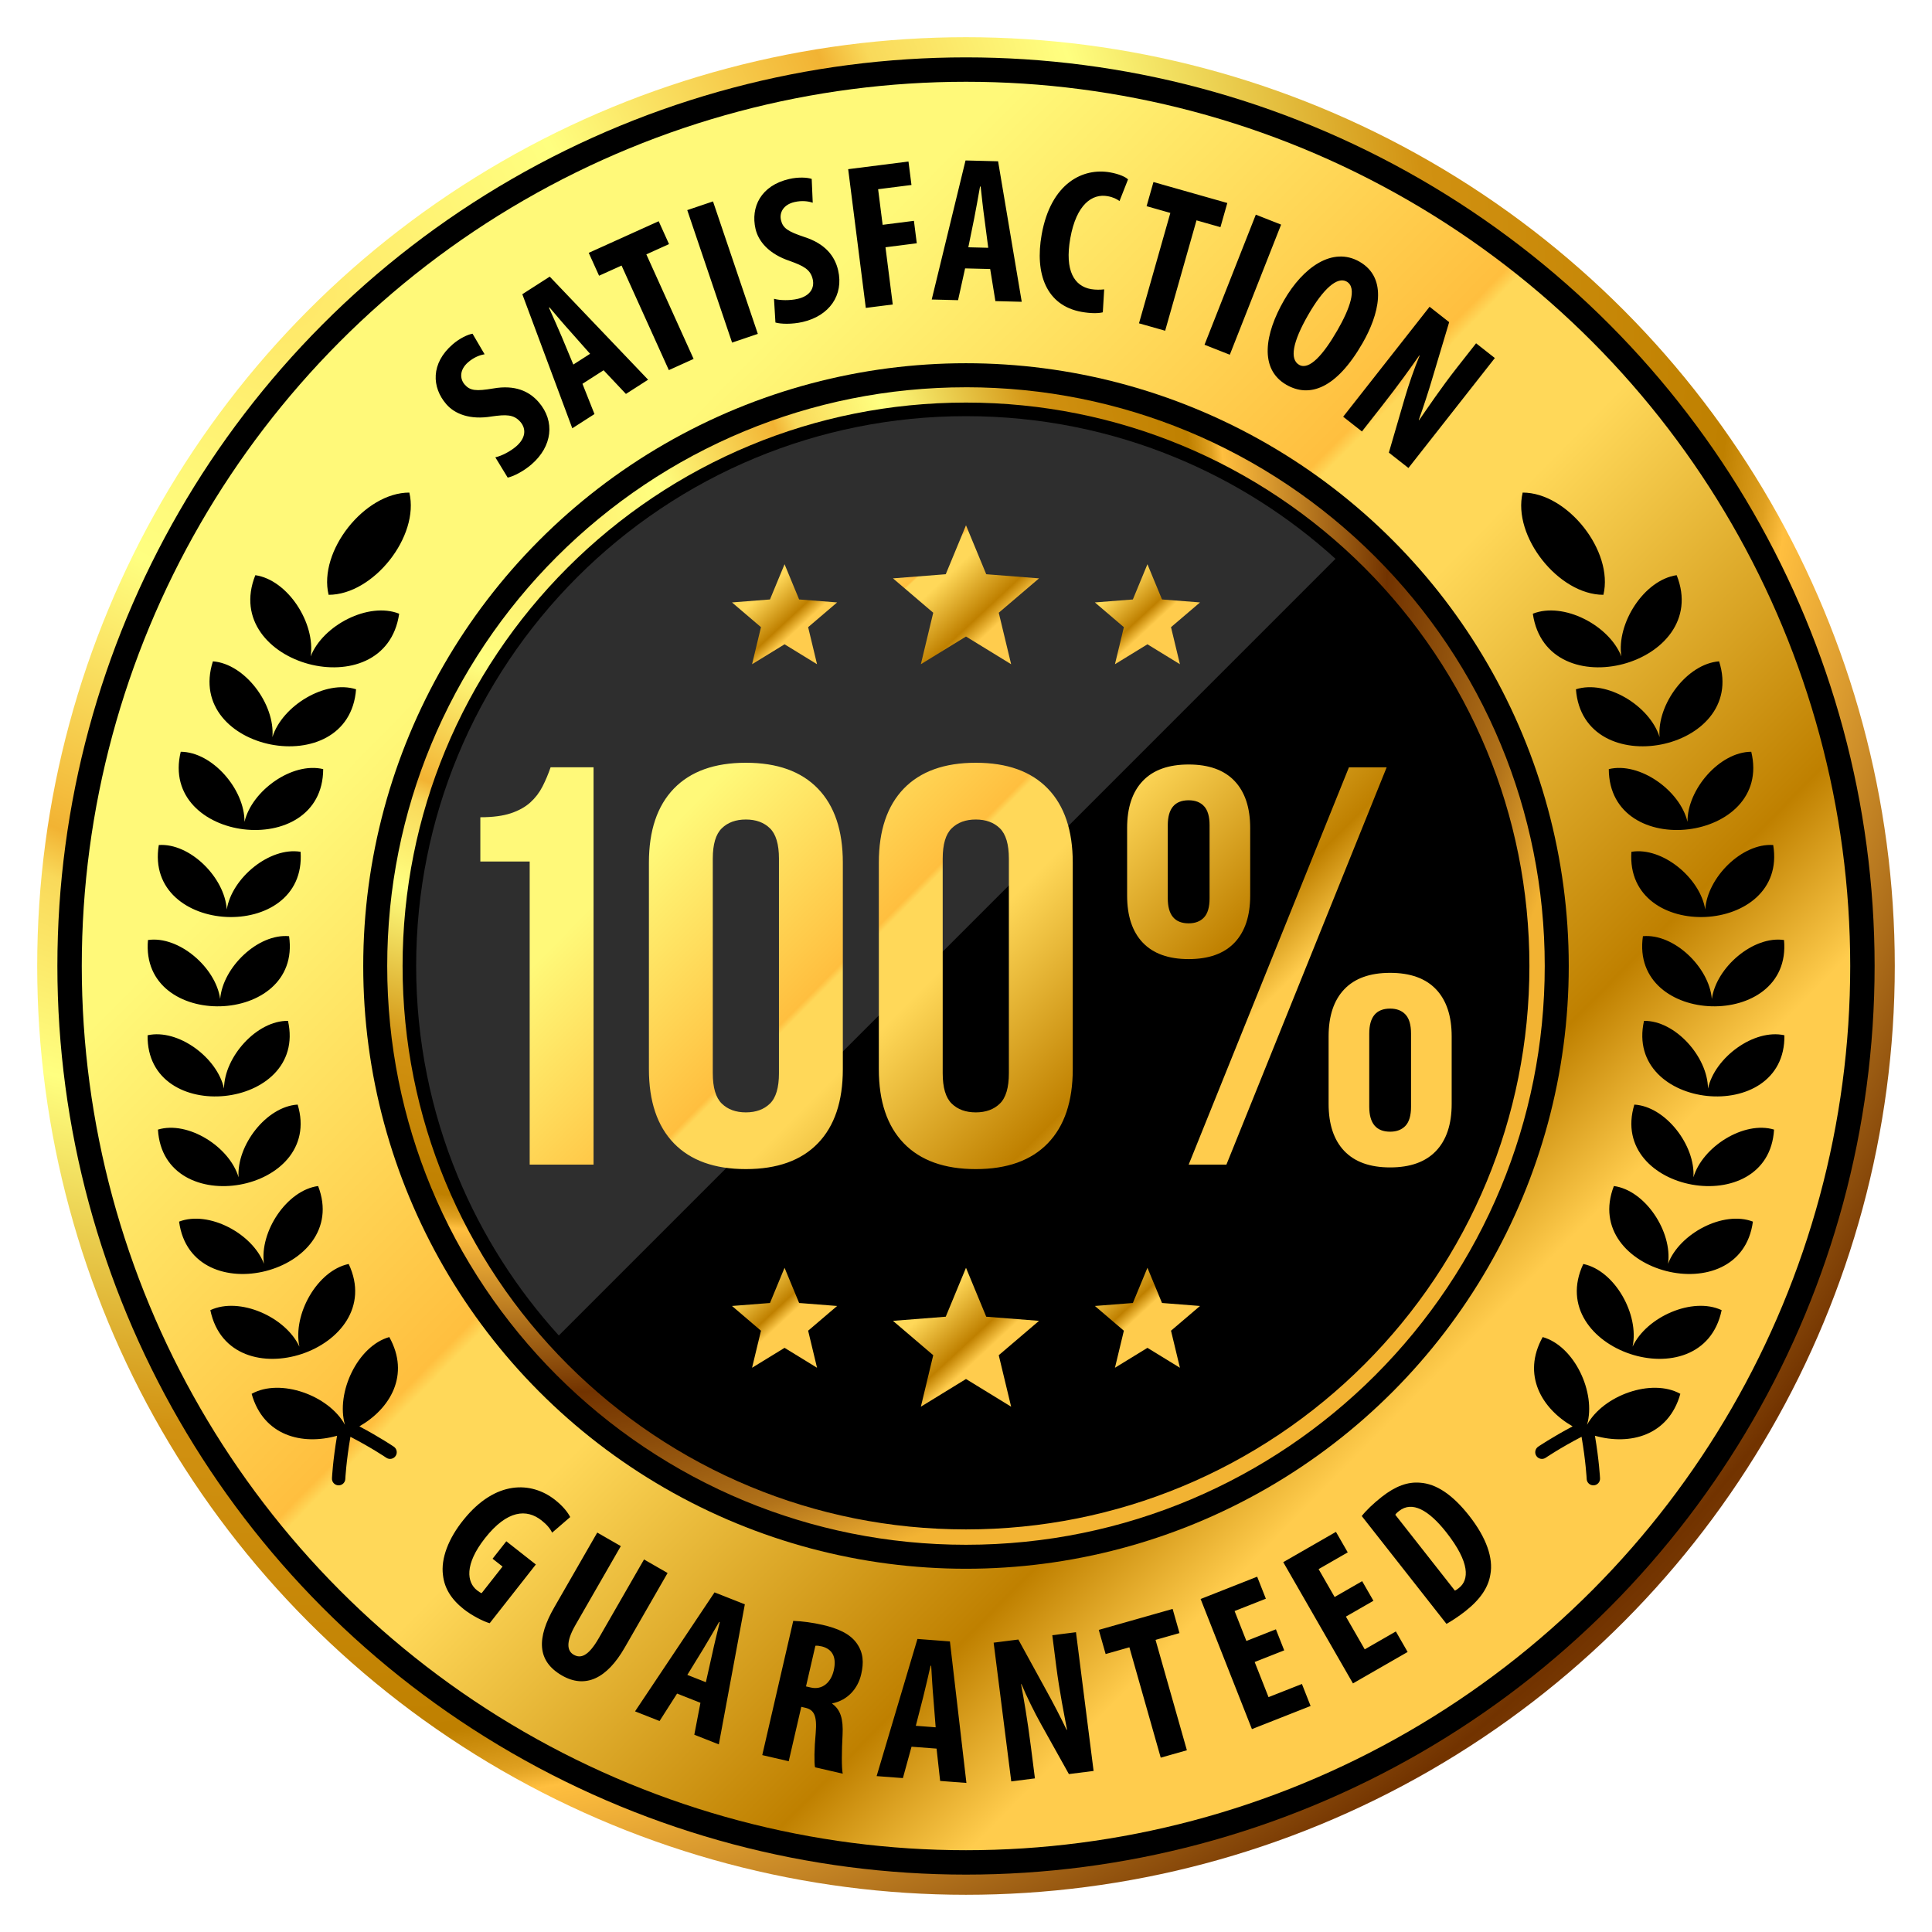
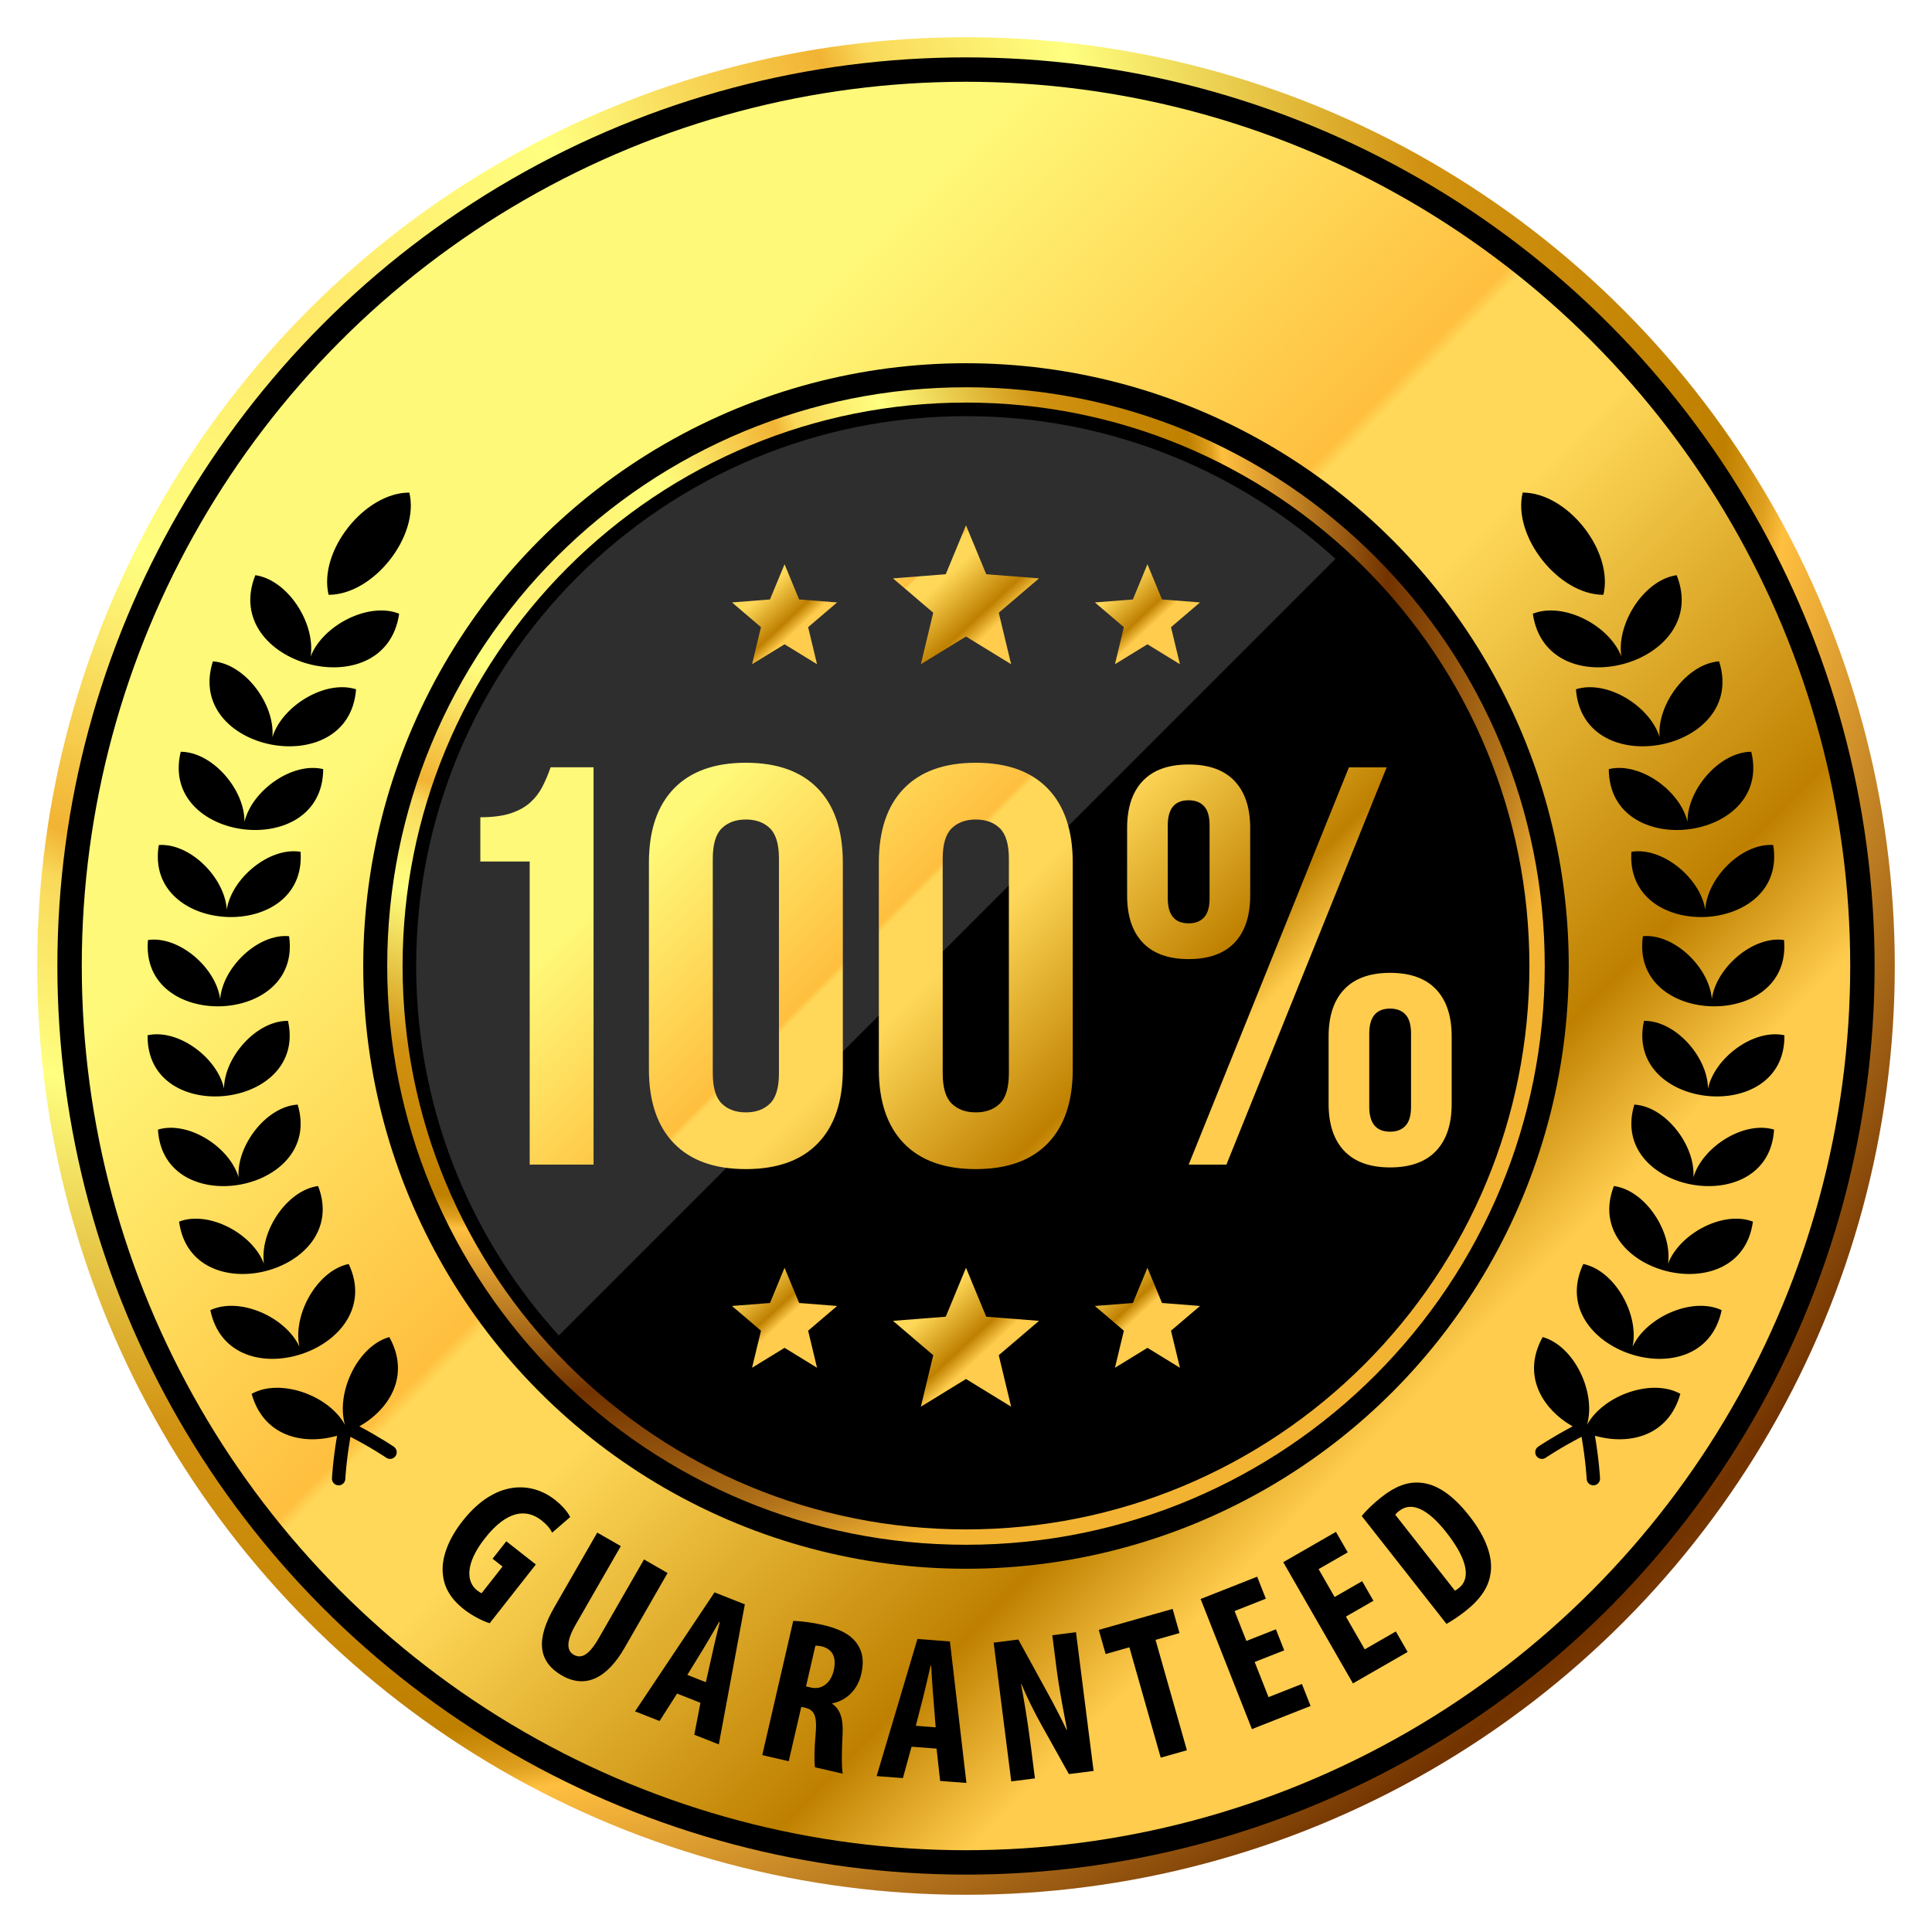
<svg xmlns="http://www.w3.org/2000/svg" xmlns:xlink="http://www.w3.org/1999/xlink" id="Object" viewBox="0 0 1560.09 1560.09">
  <defs>
    <radialGradient id="radial-gradient" cx="13410.57" cy="-10890.64" fx="13410.57" fy="-10890.64" r="31483.91" gradientTransform="translate(-576.49 -420.12) scale(.06 -.06)" gradientUnits="userSpaceOnUse">
      <stop offset="0" stop-color="#ffe666" />
      <stop offset=".13" stop-color="#ffff80" />
      <stop offset=".25" stop-color="#f2b333" />
      <stop offset=".27" stop-color="#f9d95a" />
      <stop offset=".35" stop-color="#ffff80" />
      <stop offset=".49" stop-color="#d19111" />
      <stop offset=".62" stop-color="#bf8000" />
      <stop offset=".64" stop-color="#dfa020" />
      <stop offset=".65" stop-color="#ffbf3f" />
      <stop offset=".8" stop-color="#723300" />
      <stop offset=".93" stop-color="#b2731a" />
      <stop offset="1" stop-color="#f2b333" />
    </radialGradient>
    <linearGradient id="linear-gradient" x1="23478.6" y1="-22105.76" x2="49762.07" y2="-47938.7" gradientTransform="translate(-260.34 -212.33) scale(.03 -.03)" gradientUnits="userSpaceOnUse">
      <stop offset="0" stop-color="#fff979" />
      <stop offset=".35" stop-color="#ffbf3f" />
      <stop offset=".36" stop-color="#ffd859" />
      <stop offset=".4" stop-color="#ffd859" />
      <stop offset=".47" stop-color="#ffd859" />
      <stop offset=".77" stop-color="#bf8000" />
      <stop offset=".88" stop-color="#ffcc4d" />
      <stop offset="1" stop-color="#ffcc4d" />
    </linearGradient>
    <linearGradient id="linear-gradient-2" x1="32327.77" y1="-21355.55" x2="35437.13" y2="-24707.54" xlink:href="#linear-gradient" />
    <linearGradient id="linear-gradient-3" x1="27932.06" y1="-22117.29" x2="30170.04" y2="-24529.88" xlink:href="#linear-gradient" />
    <linearGradient id="linear-gradient-4" x1="37354.16" y1="-22117.31" x2="39592.13" y2="-24529.89" xlink:href="#linear-gradient" />
    <linearGradient id="linear-gradient-5" x1="32327.75" y1="-40633.62" x2="35437.1" y2="-43985.55" xlink:href="#linear-gradient" />
    <linearGradient id="linear-gradient-6" x1="27932.06" y1="-40384.49" x2="30170.04" y2="-42797.08" xlink:href="#linear-gradient" />
    <linearGradient id="linear-gradient-7" x1="37354.16" y1="-40384.51" x2="39592.13" y2="-42797.1" xlink:href="#linear-gradient" />
    <linearGradient id="linear-gradient-8" x1="28674.78" y1="-27358.37" x2="40550.43" y2="-39168.66" xlink:href="#linear-gradient" />
    <radialGradient id="radial-gradient-2" cx="17142.24" cy="-14625.97" fx="17142.24" fy="-14625.97" r="14526.5" gradientTransform="translate(-604.69 -449.54) scale(.06 -.06)" xlink:href="#radial-gradient" />
  </defs>
  <g id="_1586959467984" data-name=" 1586959467984">
    <circle cx="780.04" cy="780.04" r="750" fill="url(#radial-gradient)" />
    <circle cx="780.04" cy="780.04" r="733.71" />
    <circle cx="780.04" cy="780.04" r="714.01" fill="url(#linear-gradient)" />
    <circle cx="780.04" cy="780.04" r="486.73" />
    <path d="M1078.41,451.25l-627.16,627.16c-34.11-37.56-61.87-80.99-81.58-128.57-21.66-52.3-33.62-109.65-33.62-169.8s11.95-117.51,33.62-169.8c22.49-54.31,55.48-103.21,96.42-144.15,40.94-40.94,89.83-73.93,144.15-96.42,52.3-21.66,109.65-33.62,169.8-33.62s117.51,11.95,169.8,33.62c47.58,19.71,91.01,47.47,128.57,81.58Z" fill="#333" fill-rule="evenodd" opacity=".9" />
-     <path d="M409.97,385.67c4.34-.88,12.46-4.81,19.3-10.74,16.59-14.37,19.23-34.61,5.73-50.19-7.79-8.99-19.3-14.09-36.63-11.06-13.95,2.33-18.78,1.86-23.17-3.2-3.95-4.56-4.26-11.83,2.83-17.97,4.69-4.06,9.57-5.85,13.29-6.42l-9.74-16.61c-3.72.57-10.36,3.66-16.06,8.59-17.73,15.36-16.97,34.65-5.12,48.33,6.69,7.73,18.91,12.88,36.71,9.88,11.28-1.57,17.71-1.82,23.09,4.39,4.83,5.57,4.41,13.02-3.31,19.72-4.69,4.06-11.84,7.82-16.91,8.89l9.99,16.4h0ZM487.42,299l18.02,19.1,17.91-11.49-79.43-83.23-22.15,14.2,40.36,108.27,17.91-11.49-9.7-24.43,17.07-10.94h0ZM462.96,294.38l-9.22-22.15c-2.54-6.13-7.37-16.77-10.45-23.75l.42-.27c4.82,5.67,12.24,14.44,16.94,19.59l15.85,17.9-13.54,8.68h0ZM540.09,298.87l20-9.04-38.17-84.43,18.32-8.28-8.35-18.48-56.49,25.54,8.35,18.47,18.17-8.21,38.17,84.43h0ZM554.96,169.68l36.2,106.97,20.79-7.04-36.2-106.97-20.79,7.03h0ZM626.16,260.43c4.24,1.26,13.26,1.58,22.08-.45,21.39-4.94,33.19-21.59,28.56-41.67-2.68-11.59-10.46-21.49-27.19-26.91-13.41-4.47-17.47-7.14-18.98-13.68-1.36-5.88,1.77-12.45,10.91-14.56,6.04-1.39,11.19-.69,14.74.55l-.83-19.24c-3.55-1.24-10.86-1.62-18.21.08-22.86,5.28-31.22,22.69-27.15,40.32,2.3,9.96,10.69,20.23,27.82,25.91,10.7,3.89,16.5,6.68,18.35,14.68,1.66,7.18-2.2,13.58-12.16,15.88-6.04,1.39-14.13,1.37-19.1-.06l1.16,19.16h0ZM699.13,248.64l21.77-2.77-5.87-46.21,25.27-3.21-2.3-18.12-25.27,3.21-3.65-28.75,26.93-3.42-2.41-18.95-48.7,6.19,14.23,112.03ZM799.57,217.23l4.21,25.92,21.27.54-19.09-113.45-26.3-.67-27.3,112.28,21.27.54,5.68-25.67,20.27.51h0ZM781.92,199.69l4.78-23.51c1.34-6.5,3.31-18.02,4.67-25.53h.5c.82,7.41,2.04,18.84,3.04,25.73l3.09,23.71-16.08-.41h0ZM891.62,233.66c-2.79.35-7.06.44-10.69-.21-13.2-2.35-21.4-14.54-16.66-41.1,4.92-27.55,17.85-36.13,30.06-33.95,4.78.86,7.41,2.35,9.68,3.94l6.87-17.49c-1.88-1.87-6.89-4.29-14.48-5.65-21.61-3.86-47.78,8.32-55.26,50.21-5.65,31.67,3.72,57.34,32.25,62.44,7.42,1.32,13.73,1.26,17.13.34l1.1-18.53h0ZM919.75,261.08l21.11,5.99,25.31-89.13,19.34,5.49,5.54-19.51-59.64-16.93-5.54,19.5,19.18,5.45-25.31,89.13h0ZM1014.07,173.33l-41.42,105.06,20.42,8.05,41.42-105.06-20.42-8.05h0ZM1097.86,211.34c-21.79-12.53-45.67,4.47-61.04,31.2-15.45,26.87-20.27,55.42,1.96,68.19,18.59,10.69,40.27,3.24,61.48-33.65,12.86-22.37,21.13-52.21-2.41-65.74ZM1087.47,227.4c8.71,5.01,2.4,22.06-7.46,39.2-11.44,19.9-22.84,32.67-30.98,27.99-7.7-4.43-5.4-18.18,7.38-40.4,12.11-21.06,23.5-31.13,31.06-26.79h0ZM1099.77,348.4l15.63-19.89c14.08-17.92,24.19-32.14,30.7-41.51l.26.21c-4.1,9.56-9.05,24-11.92,33.89l-12.94,44.39,15.81,12.42,69.78-88.79-15.15-11.9-15.43,19.63c-12.84,16.33-23.76,32.68-30.59,42.45l-.26-.21c3.5-9.61,8.29-24.38,10.91-33.41l13.63-45.55-15.81-12.42-69.78,88.8,15.15,11.9h0Z" />
    <path d="M432.69,1263.32l-23.85-18.74-11.08,14.1,8.04,6.31-16.87,21.48c-.87-.25-2.15-1.05-3.74-2.3-8.17-6.42-10.36-20.71,6.41-42.05,18.12-23.06,33.79-23.74,45.64-14.43,4.22,3.31,6.99,6.56,8.59,9.95l14.6-12.61c-1.73-3.49-5.57-8.64-12.29-13.92-19.1-15.01-47.97-15.96-73.73,16-12.27,15.08-18.54,31.46-16.7,44.84,1.14,10.48,6.64,19.49,16.91,27.57,6.45,5.07,15.73,9.81,20.8,11.23l37.27-47.43h0ZM482.29,1237.54l-34.74,60.43c-14.11,24.55-14.23,43.23,6.25,55.01,18.74,10.77,36.18,2.63,50.62-22.5l34.66-60.28-19.03-10.94-36.58,63.62c-8.52,14.81-14.7,16.48-20.22,13.31-5.08-2.92-6.79-9.7,1.48-24.08l36.58-63.62-19.03-10.94h0ZM565.6,1375.01l-4.95,25.79,19.8,7.8,21.01-113.11-24.47-9.65-64.19,96.08,19.8,7.8,14.14-22.16,18.86,7.44h0ZM555.03,1352.47l12.56-20.44c3.49-5.65,9.29-15.79,13.14-22.37l.47.19c-1.77,7.23-4.55,18.38-5.97,25.2l-5.24,23.33-14.96-5.9h0ZM615.51,1417.25l21.39,4.94,10.14-43.92,3.27.76c7.02,1.62,9.54,6.33,8.38,20.33-1.19,12.62-1.31,24.29-.55,27.73l22.37,5.16c-1.02-4.53-.83-18.76-.13-31.5.63-12.41-1.54-20.13-8.34-24.97l.07-.32c12.27-2.5,20.6-11.76,23.31-23.51,2.19-9.47,1.76-17.31-3.54-24.89-5.55-7.99-15.75-12.23-27.5-14.94-8.16-1.88-16.84-3.03-23.84-3.27l-25.02,108.41h0ZM658.41,1328.96c1.26-.23,3.42.1,5.38.55,9.39,2.51,11.64,9.91,9.46,19.38-2.22,9.63-9.18,15.94-18.48,13.79l-3.92-.9,7.57-32.82h0ZM756.27,1412l2.89,26.1,21.22,1.62-13.32-114.27-26.23-2-32.96,110.75,21.22,1.61,6.97-25.35,20.21,1.54h0ZM739.52,1393.58l5.97-23.24c1.67-6.43,4.21-17.83,5.95-25.26l.5.04c.44,7.43,1.08,18.9,1.73,25.84l1.88,23.84-16.04-1.22h0ZM835.7,1436.05l-3.19-25.1c-2.87-22.6-5.9-39.79-8-51l.33-.04c3.93,9.63,10.73,23.29,15.76,32.28l22.53,40.38,19.95-2.53-14.23-112.03-19.12,2.43,3.15,24.77c2.62,20.61,6.58,39.87,8.75,51.58l-.33.04c-4.38-9.24-11.54-23.02-16.13-31.22l-22.86-41.69-19.95,2.53,14.23,112.03,19.11-2.43h0ZM937.29,1419.32l21.12-5.99-25.31-89.13,19.34-5.49-5.54-19.5-59.64,16.93,5.54,19.5,19.18-5.45,25.31,89.13h0ZM1030.31,1315.67l-23.85,9.41-9.53-24.16,25.25-9.96-7.01-17.77-45.67,18.01,41.43,105.06,47.38-18.68-7.01-17.77-26.96,10.63-11.19-28.37,23.85-9.41-6.7-16.99h0ZM1099.94,1276.8l-22.23,12.78-12.94-22.51,23.53-13.53-9.52-16.56-42.56,24.47,56.29,97.9,44.16-25.39-9.52-16.56-25.13,14.45-15.2-26.44,22.23-12.78-9.1-15.83h0ZM1168.03,1311.3c3.84-2.17,9.66-5.88,15.19-10.23,12.25-9.63,18.67-19.36,20.28-29.79,2.39-12.96-3.04-29.36-17.12-47.28-13.56-17.26-26.73-25.88-39.75-26.72-9.81-.82-19.65,2.65-30.85,11.45-6.85,5.38-12.66,11.01-16.17,15.48l68.43,87.08h0ZM1126.69,1223.17c.75-1.22,1.93-2.16,3.12-3.09,10.41-8.18,23.85-.84,38.13,17.34,19.25,24.51,18.43,38.36,10.13,44.89-.92.72-2.11,1.66-3.24,2.12l-48.14-61.26h0Z" />
-     <path d="M265.34,480.31c-8.41-35.23,28.98-82.57,65.2-82.55,8.41,35.24-28.98,82.57-65.2,82.55ZM278.84,1194.36c-.19,2.98-2.75,5.24-5.73,5.05-2.98-.19-5.24-2.75-5.05-5.73,0-.06.71-14.32,4.11-34.31-28.04,7.93-59.43.12-68.97-33.85,23.17-12.92,62.31,1.25,75.35,25-7.49-26.03,10.28-63.67,35.81-70.84,16.97,30.45.8,57.83-24.17,72.11,16.82,8.91,27.73,16.35,27.78,16.38,2.48,1.65,3.16,5.01,1.51,7.49-1.65,2.48-5.01,3.16-7.49,1.51-.05-.03-11.51-7.86-29.01-16.96-3.43,19.85-4.14,34.09-4.15,34.15h0ZM250.84,530.08c9.86-25.24,46.84-44.33,71.49-34.5-11.24,77.23-145.04,41.37-116.15-31.12,26.26,3.81,48.74,38.85,44.66,65.63h0s0,0,0,0ZM241.78,1087.47c-5.57-25.95,14.34-61.52,39.79-66.81,32.53,69.17-96.17,112.12-111.72,37.29,23.51-11.05,60.8,5.43,71.93,29.51h0ZM213.14,1020.48c-3.64-25.85,18.4-59.37,43.74-62.76,27.05,70.17-102.28,103.28-112.27,28.74,23.86-9.2,59.31,9.61,68.53,34.03h0ZM192.65,950.68c-1.71-25.76,22.46-57.23,47.71-58.72,21.58,71.18-108.39,94.45-112.82,20.19,24.2-7.34,57.79,13.77,65.11,38.53h0s0,0,0,0ZM180.89,879.04c.21-25.67,26.52-55.07,51.67-54.69,16.11,72.2-114.49,85.6-113.38,11.63,24.54-5.48,56.28,17.95,61.71,43.06h0s0,0,0,0ZM177.79,806.62c2.14-25.59,30.6-52.93,55.64-50.65,10.64,73.19-120.6,76.76-113.94,3.09,24.88-3.61,54.77,22.13,58.29,47.56h.01ZM183.11,734.45c4.07-25.5,34.66-50.77,59.61-46.62,5.18,74.21-126.71,67.91-114.49-5.47,25.22-1.76,53.26,26.31,54.89,52.09h0ZM197.42,663.65c6.01-25.41,38.72-48.63,63.56-42.59-.29,75.21-132.81,59.07-115.04-14.01,25.56.09,51.76,30.49,51.48,56.59h0ZM219.99,595.15c7.93-25.31,42.78-46.47,67.53-38.55-5.76,76.22-138.93,50.22-115.6-22.57,25.91,1.96,50.25,34.67,48.06,61.12h0Z" fill-rule="evenodd" />
+     <path d="M265.34,480.31c-8.41-35.23,28.98-82.57,65.2-82.55,8.41,35.24-28.98,82.57-65.2,82.55ZM278.84,1194.36c-.19,2.98-2.75,5.24-5.73,5.05-2.98-.19-5.24-2.75-5.05-5.73,0-.06.71-14.32,4.11-34.31-28.04,7.93-59.43.12-68.97-33.85,23.17-12.92,62.31,1.25,75.35,25-7.49-26.03,10.28-63.67,35.81-70.84,16.97,30.45.8,57.83-24.17,72.11,16.82,8.91,27.73,16.35,27.78,16.38,2.48,1.65,3.16,5.01,1.51,7.49-1.65,2.48-5.01,3.16-7.49,1.51-.05-.03-11.51-7.86-29.01-16.96-3.43,19.85-4.14,34.09-4.15,34.15h0ZM250.84,530.08c9.86-25.24,46.84-44.33,71.49-34.5-11.24,77.23-145.04,41.37-116.15-31.12,26.26,3.81,48.74,38.85,44.66,65.63h0s0,0,0,0ZM241.78,1087.47c-5.57-25.95,14.34-61.52,39.79-66.81,32.53,69.17-96.17,112.12-111.72,37.29,23.51-11.05,60.8,5.43,71.93,29.51h0ZM213.14,1020.48c-3.64-25.85,18.4-59.37,43.74-62.76,27.05,70.17-102.28,103.28-112.27,28.74,23.86-9.2,59.31,9.61,68.53,34.03h0ZM192.65,950.68c-1.71-25.76,22.46-57.23,47.71-58.72,21.58,71.18-108.39,94.45-112.82,20.19,24.2-7.34,57.79,13.77,65.11,38.53h0s0,0,0,0M180.89,879.04c.21-25.67,26.52-55.07,51.67-54.69,16.11,72.2-114.49,85.6-113.38,11.63,24.54-5.48,56.28,17.95,61.71,43.06h0s0,0,0,0ZM177.79,806.62c2.14-25.59,30.6-52.93,55.64-50.65,10.64,73.19-120.6,76.76-113.94,3.09,24.88-3.61,54.77,22.13,58.29,47.56h.01ZM183.11,734.45c4.07-25.5,34.66-50.77,59.61-46.62,5.18,74.21-126.71,67.91-114.49-5.47,25.22-1.76,53.26,26.31,54.89,52.09h0ZM197.42,663.65c6.01-25.41,38.72-48.63,63.56-42.59-.29,75.21-132.81,59.07-115.04-14.01,25.56.09,51.76,30.49,51.48,56.59h0ZM219.99,595.15c7.93-25.31,42.78-46.47,67.53-38.55-5.76,76.22-138.93,50.22-115.6-22.57,25.91,1.96,50.25,34.67,48.06,61.12h0Z" fill-rule="evenodd" />
    <path d="M1294.75,480.31c8.41-35.23-28.98-82.57-65.2-82.55-8.41,35.24,28.98,82.57,65.2,82.55ZM1281.24,1194.36c.19,2.98,2.75,5.24,5.73,5.05,2.98-.19,5.24-2.75,5.05-5.73,0-.06-.71-14.32-4.11-34.31,28.04,7.93,59.43.12,68.97-33.85-23.17-12.92-62.31,1.25-75.35,25,7.49-26.03-10.28-63.67-35.81-70.84-16.97,30.45-.8,57.83,24.17,72.11-16.82,8.91-27.73,16.35-27.78,16.38-2.48,1.65-3.16,5.01-1.51,7.49,1.65,2.48,5.01,3.16,7.49,1.51.05-.03,11.51-7.86,29.01-16.96,3.43,19.85,4.14,34.09,4.15,34.15h0ZM1309.25,530.08c-9.86-25.24-46.84-44.33-71.49-34.5,11.24,77.23,145.04,41.37,116.15-31.12-26.26,3.81-48.74,38.85-44.66,65.63h0s0,0,0,0ZM1318.3,1087.47c5.57-25.95-14.34-61.52-39.79-66.81-32.53,69.17,96.17,112.12,111.72,37.29-23.51-11.05-60.8,5.43-71.93,29.51h0ZM1346.94,1020.48c3.64-25.85-18.4-59.37-43.74-62.76-27.05,70.17,102.28,103.28,112.27,28.74-23.86-9.2-59.31,9.61-68.53,34.03h0s0-.01,0-.01ZM1367.44,950.68c1.71-25.76-22.46-57.23-47.71-58.72-21.58,71.18,108.39,94.45,112.82,20.19-24.2-7.34-57.79,13.77-65.11,38.53h0s0,0,0,0ZM1379.2,879.04c-.21-25.67-26.52-55.07-51.67-54.69-16.11,72.2,114.49,85.6,113.38,11.63-24.54-5.48-56.28,17.95-61.71,43.06h0s0,0,0,0ZM1382.3,806.62c-2.14-25.59-30.6-52.93-55.64-50.65-10.64,73.19,120.6,76.76,113.94,3.09-24.88-3.61-54.77,22.13-58.29,47.56h-.01s0,0,0,0ZM1376.98,734.45c-4.07-25.5-34.66-50.77-59.61-46.62-5.18,74.21,126.71,67.91,114.49-5.47-25.22-1.76-53.26,26.31-54.89,52.09h0ZM1362.66,663.65c-6.01-25.41-38.72-48.63-63.56-42.59.29,75.21,132.81,59.07,115.04-14.01-25.56.09-51.76,30.49-51.48,56.59h0ZM1340.1,595.15c-7.93-25.31-42.78-46.47-67.53-38.55,5.76,76.22,138.93,50.22,115.6-22.57-25.91,1.96-50.25,34.67-48.06,61.12h0Z" fill-rule="evenodd" />
    <g>
      <polygon points="780.04 424.18 796.39 463.69 839.02 467.03 806.49 494.78 816.49 536.36 780.04 514 743.59 536.36 753.59 494.79 721.07 467.03 763.69 463.69 780.04 424.18" fill="url(#linear-gradient-2)" />
      <g>
        <polygon points="633.53 455.62 645.29 484.05 675.98 486.46 652.57 506.44 659.76 536.36 633.53 520.27 607.29 536.36 614.49 506.44 591.08 486.46 621.76 484.06 633.53 455.62" fill="url(#linear-gradient-3)" />
        <polygon points="926.56 455.62 938.32 484.05 969.01 486.46 945.59 506.44 952.79 536.36 926.56 520.27 900.32 536.36 907.52 506.44 884.11 486.46 914.79 484.06 926.56 455.62" fill="url(#linear-gradient-4)" />
      </g>
      <g>
        <polygon points="780.04 1023.73 796.39 1063.24 839.02 1066.58 806.49 1094.33 816.49 1135.91 780.04 1113.55 743.59 1135.91 753.59 1094.33 721.07 1066.58 763.69 1063.24 780.04 1023.73" fill="url(#linear-gradient-5)" />
        <g>
          <polygon points="633.53 1023.73 645.29 1052.16 675.98 1054.57 652.57 1074.54 659.76 1104.47 633.53 1088.38 607.29 1104.47 614.49 1074.55 591.08 1054.57 621.76 1052.17 633.53 1023.73" fill="url(#linear-gradient-6)" />
          <polygon points="926.56 1023.73 938.32 1052.16 969.01 1054.57 945.59 1074.54 952.79 1104.47 926.56 1088.38 900.32 1104.47 907.52 1074.55 884.11 1054.57 914.79 1052.17 926.56 1023.73" fill="url(#linear-gradient-7)" />
        </g>
      </g>
    </g>
    <path d="M387.86,659.93c10,0,18.2-1.08,24.62-3.21,6.41-2.14,11.65-5.05,15.71-8.71,4.06-3.67,7.34-7.95,9.84-12.83,2.5-4.89,4.69-10.08,6.57-15.58h34.69v320.8h-51.57v-244.72h-39.85v-35.75h0ZM575.57,866.62c0,11.6,2.43,19.78,7.27,24.52,4.85,4.74,11.33,7.1,19.45,7.1s14.62-2.37,19.45-7.1c4.85-4.73,7.27-12.91,7.27-24.52v-173.24c0-11.61-2.43-19.78-7.27-24.52-4.85-4.73-11.33-7.1-19.45-7.1s-14.62,2.37-19.45,7.1c-4.85,4.73-7.27,12.91-7.27,24.52v173.24ZM524,696.59c0-25.97,6.73-45.91,20.17-59.81,13.44-13.9,32.82-20.86,58.13-20.86s44.7,6.96,58.14,20.86c13.44,13.9,20.15,33.84,20.15,59.81v166.81c0,25.97-6.71,45.91-20.15,59.81-13.44,13.9-32.82,20.84-58.14,20.84s-44.7-6.96-58.13-20.84c-13.44-13.9-20.17-33.84-20.17-59.81v-166.81ZM761.23,866.62c0,11.6,2.42,19.78,7.27,24.52,4.85,4.74,11.33,7.1,19.45,7.1s14.62-2.37,19.45-7.1c4.85-4.73,7.27-12.91,7.27-24.52v-173.24c0-11.61-2.43-19.78-7.27-24.52-4.85-4.73-11.33-7.1-19.45-7.1s-14.6,2.37-19.45,7.1c-4.85,4.73-7.27,12.91-7.27,24.52v173.24ZM709.66,696.59c0-25.97,6.73-45.91,20.16-59.81,13.44-13.9,32.82-20.86,58.13-20.86s44.7,6.96,58.14,20.86c13.44,13.9,20.16,33.84,20.16,59.81v166.81c0,25.97-6.72,45.91-20.16,59.81-13.44,13.9-32.82,20.84-58.14,20.84s-44.7-6.96-58.13-20.84c-13.44-13.9-20.16-33.84-20.16-59.81v-166.81ZM942.98,725.43c0,13.43,5.62,20.17,16.88,20.17,5.31,0,9.45-1.61,12.42-4.8,2.97-3.2,4.45-8.32,4.45-15.35v-59.08c0-7.03-1.48-12.15-4.45-15.35-2.97-3.21-7.12-4.8-12.42-4.8-11.25,0-16.88,6.73-16.88,20.17v59.08-.03h0ZM910.15,668.65c0-16.5,4.22-29.18,12.65-38.04,8.43-8.87,20.79-13.28,37.04-13.28s28.6,4.43,37.04,13.28c8.43,8.87,12.65,21.55,12.65,38.04v54.5c0,16.5-4.22,29.18-12.65,38.04-8.44,8.85-20.79,13.28-37.04,13.28s-28.61-4.43-37.04-13.28c-8.44-8.85-12.65-21.53-12.65-38.04v-54.5ZM1089.26,619.62h30.47l-129.4,320.8h-30.47l129.4-320.8h0ZM1105.67,893.67c0,13.43,5.62,20.17,16.87,20.17,5.31,0,9.45-1.61,12.42-4.8,2.97-3.21,4.45-8.32,4.45-15.35v-59.08c0-7.03-1.48-12.15-4.45-15.35-2.97-3.21-7.12-4.82-12.42-4.82-11.25,0-16.87,6.73-16.87,20.17v59.08h0v-.02ZM1072.85,836.88c0-16.5,4.22-29.18,12.65-38.03,8.43-8.87,20.79-13.28,37.04-13.28s28.61,4.43,37.04,13.28c8.43,8.87,12.65,21.55,12.65,38.03v54.5c0,16.48-4.22,29.18-12.65,38.03-8.44,8.85-20.79,13.28-37.04,13.28s-28.6-4.43-37.04-13.28c-8.43-8.85-12.65-21.53-12.65-38.03v-54.5Z" fill="url(#linear-gradient-8)" />
    <path d="M780.04,312.71c63.29,0,123.65,12.59,178.71,35.4,57.2,23.69,108.67,58.41,151.75,101.49,43.08,43.07,77.79,94.55,101.48,151.75,22.81,55.06,35.4,115.43,35.4,178.71s-12.59,123.65-35.4,178.71c-23.69,57.2-58.41,108.67-101.49,151.75-84.57,84.57-201.41,136.88-330.46,136.88-63.28,0-123.65-12.59-178.71-35.4-57.2-23.69-108.67-58.41-151.75-101.48-43.08-43.08-77.79-94.55-101.49-151.75-22.81-55.06-35.4-115.42-35.4-178.71s12.59-123.65,35.4-178.71c23.69-57.2,58.41-108.67,101.48-151.75,43.07-43.08,94.54-77.79,151.75-101.48,55.06-22.81,115.43-35.4,178.71-35.4h0ZM1101.75,458.33c-41.95-41.95-92.05-75.75-147.71-98.8-53.59-22.19-112.36-34.45-174-34.45s-120.41,12.25-174,34.45c-55.66,23.05-105.76,56.85-147.71,98.8-41.95,41.95-75.75,92.05-98.8,147.71-22.2,53.59-34.45,112.36-34.45,174s12.25,120.41,34.45,174c23.05,55.66,56.85,105.76,98.8,147.71,41.95,41.95,92.05,75.75,147.71,98.8,53.59,22.2,112.36,34.45,174,34.45s120.41-12.25,174-34.45c55.66-23.05,105.76-56.85,147.71-98.8,41.95-41.95,75.75-92.05,98.8-147.71,22.19-53.59,34.45-112.36,34.45-174s-12.25-120.41-34.45-174c-23.05-55.66-56.85-105.76-98.8-147.71h0Z" fill="url(#radial-gradient-2)" />
  </g>
</svg>